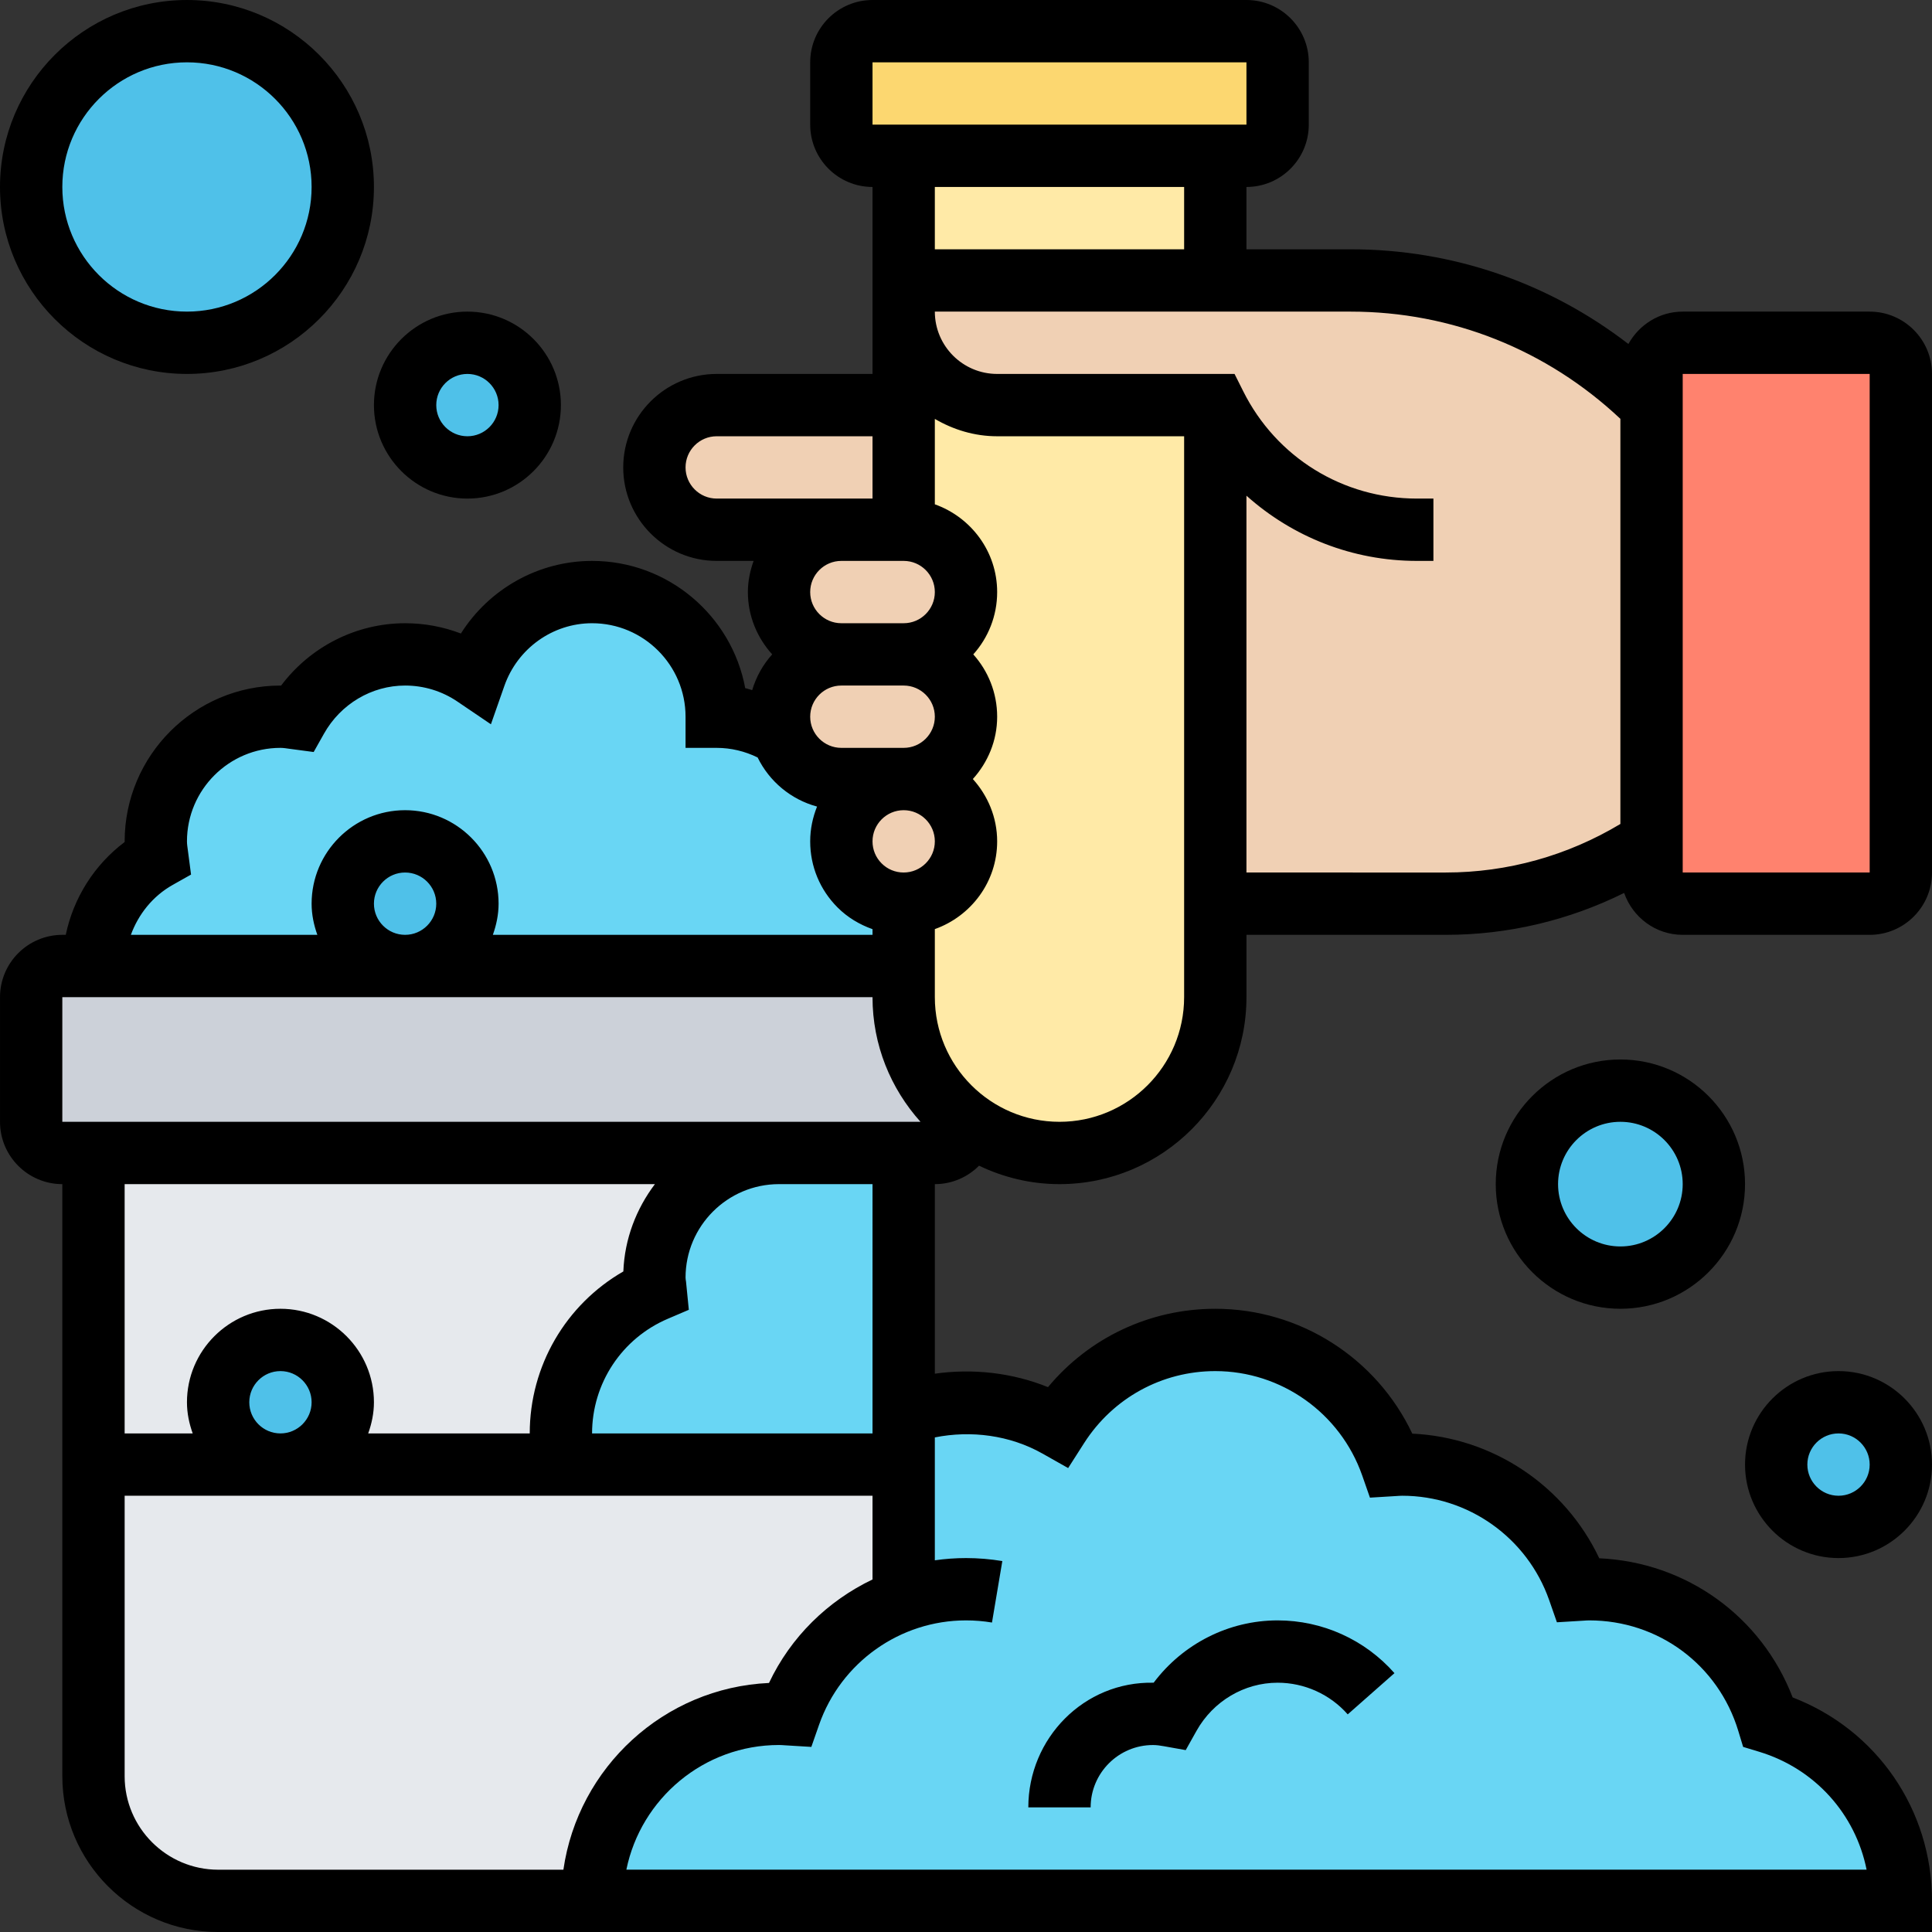
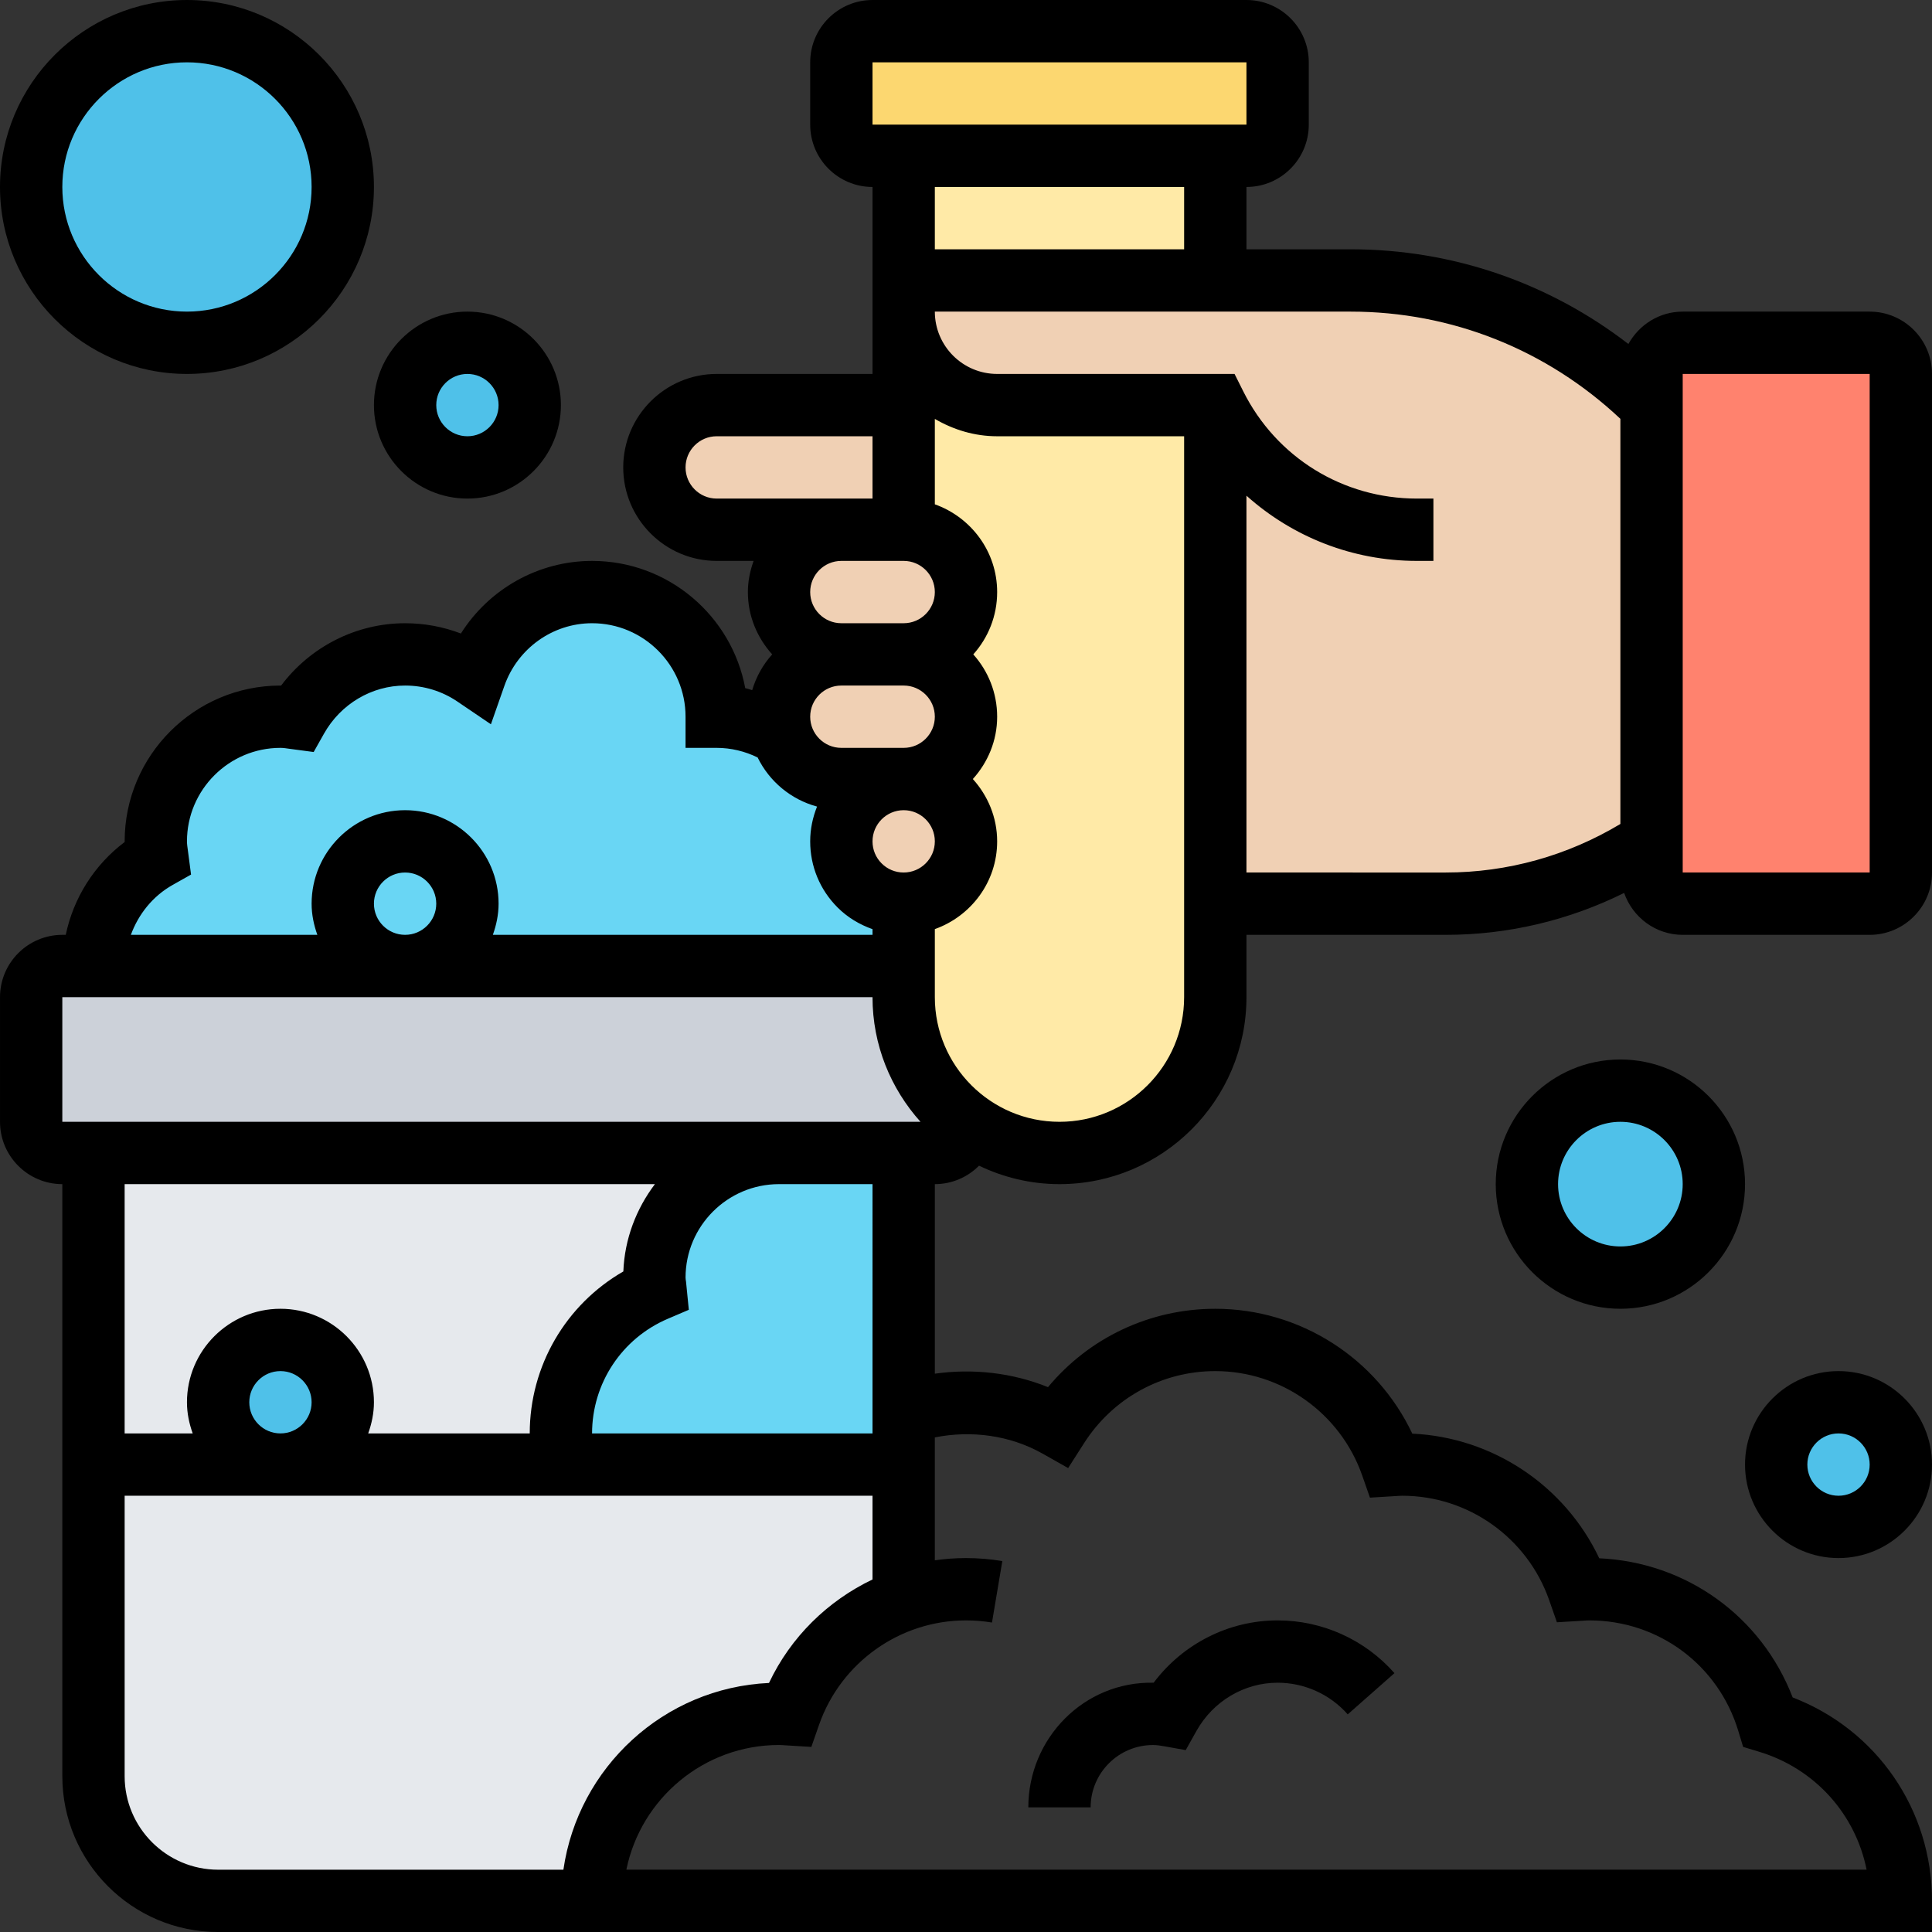
<svg xmlns="http://www.w3.org/2000/svg" id="_x33_0" enable-background="new 0 0 62 62" height="512" viewBox="0 0 62 62" width="512">
  <rect x="0" y="0" width="62" height="62" fill="#333333" stroke="none" />
  <g>
    <g>
      <g>
        <path d="m29 37h-4-22-1c-.55 0-1-.45-1-1v-4c0-.55.45-1 1-1h1 10 16v1c0 1.38.56 2.63 1.46 3.54.17.17.35.32.54.46 0 .55-.45 1-1 1z" fill="#ccd1d9" />
      </g>
      <g>
        <path d="m18.1 47c-.07-.32-.1-.66-.1-1 0-2.07 1.25-3.84 3.04-4.6-.01-.13-.04-.26-.04-.4 0-2.21 1.79-4 4-4h-22v10 10c0 2.21 1.79 4 4 4h12c0-3.31 2.69-6 6-6 .12 0 .23.01.34.02.6-1.71 1.95-3.07 3.66-3.67v-.01-4.34zm-11.1-2c0-1.1.9-2 2-2s2 .9 2 2-.9 2-2 2-2-.9-2-2z" fill="#e6e9ed" />
      </g>
      <g>
        <path d="m61 12v16c0 .55-.45 1-1 1h-6c-.55 0-1-.45-1-1v-1-14-1c0-.55.45-1 1-1h6c.55 0 1 .45 1 1z" fill="#ff826e" />
      </g>
      <g>
        <path d="m39 13h-7c-.83 0-1.58-.34-2.12-.88s-.88-1.29-.88-2.12c0-.55.45-1 1-1h9 4.34c3.63 0 7.1 1.44 9.66 4v14c-1.96 1.3-4.25 2-6.61 2h-7.39z" fill="#f0d0b4" />
      </g>
      <g>
        <path d="m27 27c0-1.1.9-2 2-2 .55 0 1.05.22 1.41.59.37.36.59.86.59 1.41s-.22 1.05-.59 1.41c-.36.37-.86.59-1.41.59-.56 0-1.06-.22-1.42-.59-.36-.36-.58-.86-.58-1.41z" fill="#f0d0b4" />
      </g>
      <g>
        <path d="m27 17h2c.55 0 1.05.22 1.41.59.37.36.59.86.59 1.41 0 1.1-.9 2-2 2h-2c-1.1 0-2-.9-2-2 0-.55.22-1.05.59-1.41.36-.37.86-.59 1.41-.59z" fill="#f0d0b4" />
      </g>
      <g>
        <path d="m27 21h2c1.1 0 2 .9 2 2 0 .55-.22 1.05-.59 1.41-.36.37-.86.59-1.41.59h-2c-.89 0-1.66-.59-1.91-1.41-.06-.18-.09-.38-.09-.59 0-.55.22-1.05.59-1.41.36-.37.86-.59 1.41-.59z" fill="#f0d0b4" />
      </g>
      <g>
        <path d="m29 13v4h-2-4c-1.1 0-2-.9-2-2 0-.55.22-1.05.59-1.41.36-.37.86-.59 1.41-.59z" fill="#f0d0b4" />
      </g>
      <g>
        <path d="m41 2v2c0 .55-.45 1-1 1h-1-10-1c-.55 0-1-.45-1-1v-2c0-.55.45-1 1-1h12c.55 0 1 .45 1 1z" fill="#fcd770" />
      </g>
      <g>
        <path d="m39 5v4h-9c-.55 0-1 .45-1 1v-5z" fill="#ffeaa7" />
      </g>
      <g>
        <path d="m32 13h7v16 3c0 2.76-2.24 5-5 5-1.13 0-2.17-.37-3-1-.19-.14-.37-.29-.54-.46-.9-.91-1.46-2.16-1.46-3.54v-1-2c.55 0 1.05-.22 1.41-.59.37-.36.59-.86.59-1.41s-.22-1.05-.59-1.41c-.36-.37-.86-.59-1.41-.59.55 0 1.05-.22 1.41-.59.37-.36.59-.86.59-1.41 0-1.1-.9-2-2-2 1.1 0 2-.9 2-2 0-.55-.22-1.05-.59-1.41-.36-.37-.86-.59-1.41-.59v-4-3c0 .83.34 1.58.88 2.12s1.29.88 2.12.88z" fill="#ffeaa7" />
      </g>
      <g>
        <path d="m29 47h-10.9c-.07-.32-.1-.66-.1-1 0-2.07 1.25-3.84 3.04-4.6-.01-.13-.04-.26-.04-.4 0-2.21 1.79-4 4-4h4v8.34z" fill="#69d6f4" />
      </g>
      <g>
-         <path d="m61 61h-42c0-3.31 2.69-6 6-6 .12 0 .23.01.34.02.6-1.71 1.95-3.07 3.66-3.67v-.01-4.34-1.66c.63-.22 1.3-.34 2-.34 1.07 0 2.07.28 2.95.78 1.06-1.67 2.92-2.78 5.05-2.78 2.62 0 4.84 1.68 5.66 4.02.11-.01.22-.02.34-.02 2.62 0 4.84 1.68 5.66 4.02.11-.01.22-.02.34-.02 2.71 0 4.99 1.79 5.74 4.26 2.47.75 4.26 3.03 4.26 5.74z" fill="#69d6f4" />
-       </g>
+         </g>
      <g>
        <path d="m27 27c0-1.1.9-2 2-2h-2c-.89 0-1.66-.59-1.91-1.41-.61-.38-1.32-.59-2.09-.59 0-2.21-1.79-4-4-4-1.75 0-3.22 1.13-3.76 2.69-.64-.44-1.41-.69-2.24-.69-1.5 0-2.79.83-3.47 2.05-.18-.02-.35-.05-.53-.05-2.21 0-4 1.79-4 4 0 .18.03.35.05.53-1.22.68-2.05 1.97-2.05 3.47h26v-2c-.56 0-1.06-.22-1.42-.59-.36-.36-.58-.86-.58-1.41z" fill="#69d6f4" />
      </g>
      <g>
        <circle cx="59" cy="47" fill="#4fc1e9" r="2" />
      </g>
      <g>
        <circle cx="52" cy="38" fill="#4fc1e9" r="3" />
      </g>
      <g>
        <circle cx="6" cy="6" fill="#4fc1e9" r="5" />
      </g>
      <g>
        <circle cx="15" cy="13" fill="#4fc1e9" r="2" />
      </g>
      <g>
-         <circle cx="13" cy="29" fill="#4fc1e9" r="2" />
-       </g>
+         </g>
      <g>
        <circle cx="9" cy="45" fill="#4fc1e9" r="2" />
      </g>
    </g>
    <g>
      <path d="m60 10h-6c-.752 0-1.401.423-1.743 1.039-2.547-1.963-5.645-3.039-8.914-3.039h-3.343v-2c1.103 0 2-.897 2-2v-2c0-1.103-.897-2-2-2h-12c-1.103 0-2 .897-2 2v2c0 1.103.897 2 2 2v6h-5c-1.654 0-3 1.346-3 3s1.346 3 3 3h1.184c-.112.314-.184.648-.184 1 0 .771.301 1.468.78 2-.294.326-.513.716-.642 1.147-.075-.018-.147-.049-.223-.063-.431-2.321-2.471-4.084-4.915-4.084-1.728 0-3.308.903-4.21 2.33-.566-.217-1.172-.33-1.79-.33-1.569 0-3.04.752-3.979 2-.006 0-.014 0-.021 0-2.757 0-5 2.243-5 5v.021c-.978.736-1.644 1.8-1.89 2.979h-.11c-1.103 0-2 .897-2 2v4c0 1.103.897 2 2 2v19c0 2.757 2.243 5 5 5h55v-1c0-2.93-1.776-5.491-4.472-6.528-.999-2.597-3.411-4.34-6.206-4.465-1.102-2.328-3.41-3.88-6-4-1.146-2.424-3.602-4.007-6.322-4.007-2.098 0-4.047.926-5.369 2.515-1.147-.465-2.413-.604-3.631-.432v-6.083c.554 0 1.056-.227 1.418-.592.783.375 1.657.592 2.582.592 3.309 0 6-2.691 6-6v-2h6.395c2.001 0 3.951-.465 5.725-1.345.272.78 1.008 1.345 1.88 1.345h6c1.103 0 2-.897 2-2v-16c0-1.103-.897-2-2-2zm-32-8h12v2h-12zm10 4v2h-8v-2zm-8 21c0 .551-.449 1-1.001 1-.267 0-.519-.104-.707-.293-.188-.188-.292-.439-.292-.707 0-.551.448-1 1-1s1 .449 1 1zm-3-3c-.552 0-1-.449-1-1s.448-1 1-1h2c.552 0 1 .449 1 1s-.448 1-1 1zm-5-9c0-.551.448-1 1-1h5v2h-5c-.552 0-1-.449-1-1zm7 3c.552 0 1 .449 1 1s-.448 1-1 1h-2c-.552 0-1-.449-1-1s.448-1 1-1zm-23.457 10.397.588-.331-.103-.785c-.012-.092-.028-.184-.028-.281 0-1.654 1.346-3 3-3 .1 0 .195.017.292.03l.774.103.332-.59c.535-.952 1.532-1.543 2.602-1.543.603 0 1.183.178 1.679.514l1.075.729.43-1.227c.421-1.206 1.553-2.016 2.816-2.016 1.654 0 3 1.346 3 3v1h1c.459 0 .906.109 1.313.308.376.769 1.066 1.348 1.907 1.576-.139.346-.22.721-.22 1.115-.001.802.312 1.555.878 2.122.321.321.706.55 1.122.697v.182h-12.184c.112-.314.184-.648.184-1 0-1.654-1.346-3-3-3s-3 1.346-3 3c0 .352.072.686.184 1h-5.984c.243-.662.701-1.242 1.343-1.603zm6.457.603c0-.551.448-1 1-1s1 .449 1 1-.448 1-1 1-1-.449-1-1zm-10 3h26c0 1.538.586 2.937 1.54 4h-27.54zm19.017 6c-.595.788-.972 1.75-1.013 2.802-1.846 1.062-3.004 3.032-3.004 5.198h-5.184c.112-.314.184-.648.184-1 0-1.654-1.346-3-3-3s-3 1.346-3 3c0 .352.072.686.184 1h-2.184v-8zm-13.017 7c0-.551.448-1 1-1s1 .449 1 1-.448 1-1 1-1-.449-1-1zm-4 12v-9h24v2.687c-1.435.685-2.624 1.843-3.322 3.321-3.374.154-6.125 2.71-6.598 5.993h-11.08c-1.654-.001-3-1.347-3-3.001zm29.453-10.354.825.466.51-.798c.926-1.449 2.5-2.314 4.212-2.314 2.117 0 4.012 1.346 4.714 3.348l.249.713.854-.052c.061-.004.121-.009.183-.009 2.117 0 4.012 1.346 4.714 3.348l.249.713.854-.052c.061-.004.121-.009.183-.009 2.219 0 4.142 1.426 4.784 3.548l.155.512.512.155c1.796.544 3.093 2.004 3.45 3.784h-39.8c.465-2.279 2.484-4 4.899-4 .062 0 .122.005.183.009l.854.052.249-.713c.702-2.001 2.597-3.347 4.714-3.347.28 0 .562.023.834.069l.332-1.973c-.383-.063-.774-.096-1.166-.096-.338 0-.672.025-1 .072v-3.944c1.16-.232 2.406-.073 3.453.518zm-5.453-.646h-9c0-1.605.955-3.05 2.433-3.68l.672-.287-.09-.906c-.006-.042-.015-.083-.015-.127 0-1.654 1.346-3 3-3h3zm6-10c-2.206 0-4-1.794-4-4v-2.184c1.161-.414 2-1.514 2-2.816 0-.771-.301-1.468-.78-2 .48-.532.78-1.229.78-2 0-.768-.29-1.469-.766-2 .476-.531.766-1.232.766-2 0-1.302-.839-2.402-2-2.816v-2.741c.591.345 1.268.557 2 .557h6v18c0 2.206-1.794 4-4 4zm6-8v-12.093c1.479 1.322 3.402 2.093 5.472 2.093h.528v-2h-.528c-2.377 0-4.515-1.321-5.577-3.447l-.277-.553h-7.618c-1.103 0-2-.897-2-2h13.343c3.248 0 6.302 1.226 8.657 3.441v13.001c-1.695 1.017-3.619 1.558-5.605 1.558zm20 0h-6v-16h6z" />
      <path d="m6 12c3.309 0 6-2.691 6-6s-2.691-6-6-6-6 2.691-6 6 2.691 6 6 6zm0-10c2.206 0 4 1.794 4 4s-1.794 4-4 4-4-1.794-4-4 1.794-4 4-4z" />
      <path d="m15 16c1.654 0 3-1.346 3-3s-1.346-3-3-3-3 1.346-3 3 1.346 3 3 3zm0-4c.552 0 1 .449 1 1s-.448 1-1 1-1-.449-1-1 .448-1 1-1z" />
      <path d="m37 56c.119 0 .235.017.351.038l.7.125.348-.621c.534-.951 1.531-1.542 2.601-1.542.86 0 1.681.37 2.25 1.016l1.5-1.323c-.949-1.076-2.315-1.693-3.75-1.693-1.569 0-3.04.752-3.978 2-2.237-.048-4.022 1.787-4.022 4h2c0-1.103.897-2 2-2z" />
      <path d="m52 34c-2.206 0-4 1.794-4 4s1.794 4 4 4 4-1.794 4-4-1.794-4-4-4zm0 6c-1.103 0-2-.897-2-2s.897-2 2-2 2 .897 2 2-.897 2-2 2z" />
      <path d="m59 50c1.654 0 3-1.346 3-3s-1.346-3-3-3-3 1.346-3 3 1.346 3 3 3zm0-4c.552 0 1 .449 1 1s-.448 1-1 1-1-.449-1-1 .448-1 1-1z" />
    </g>
  </g>
</svg>